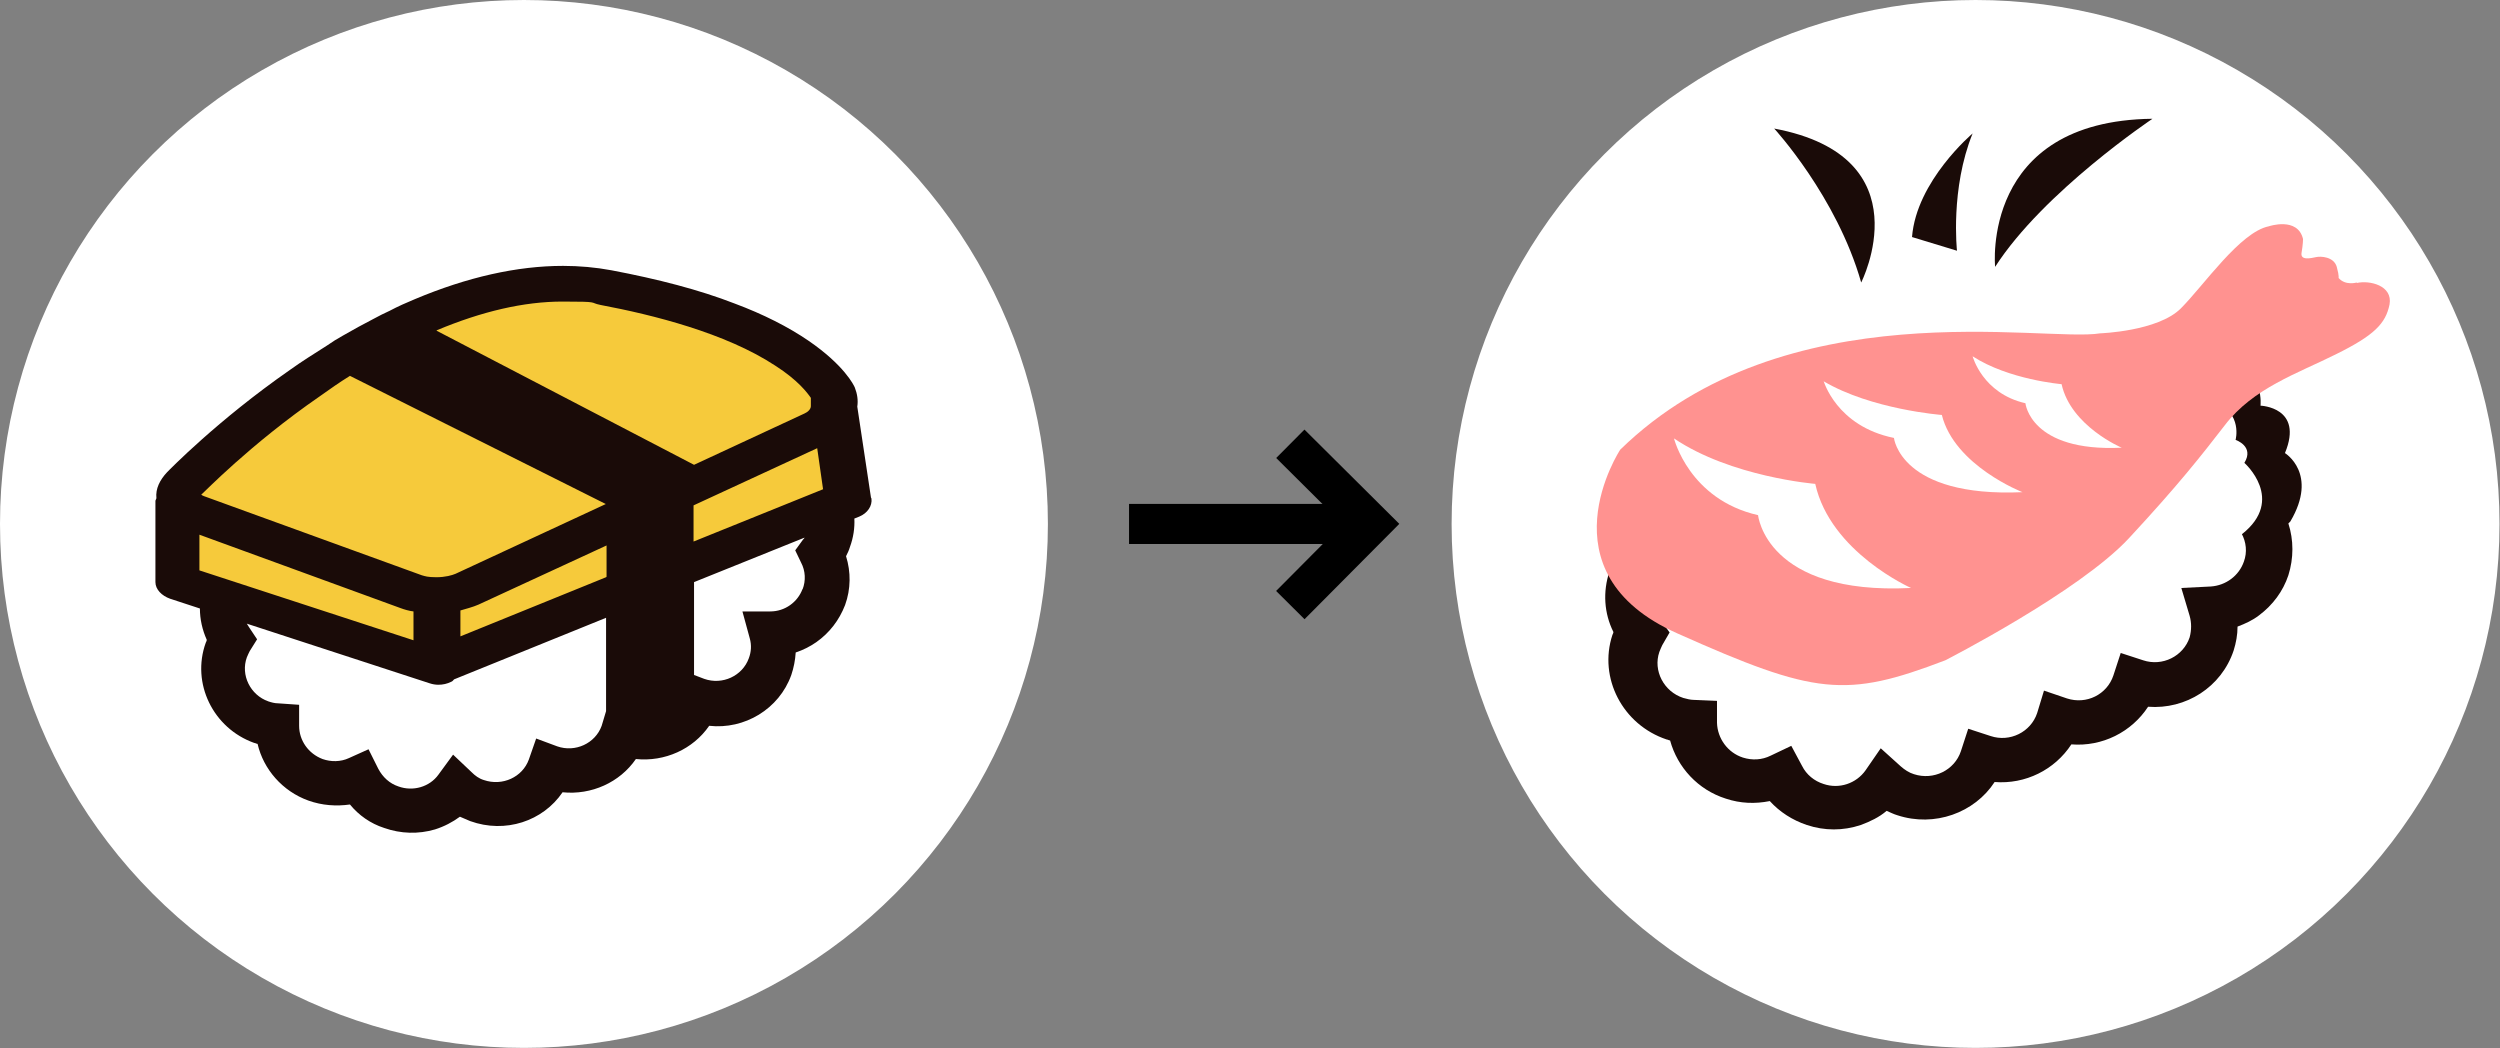
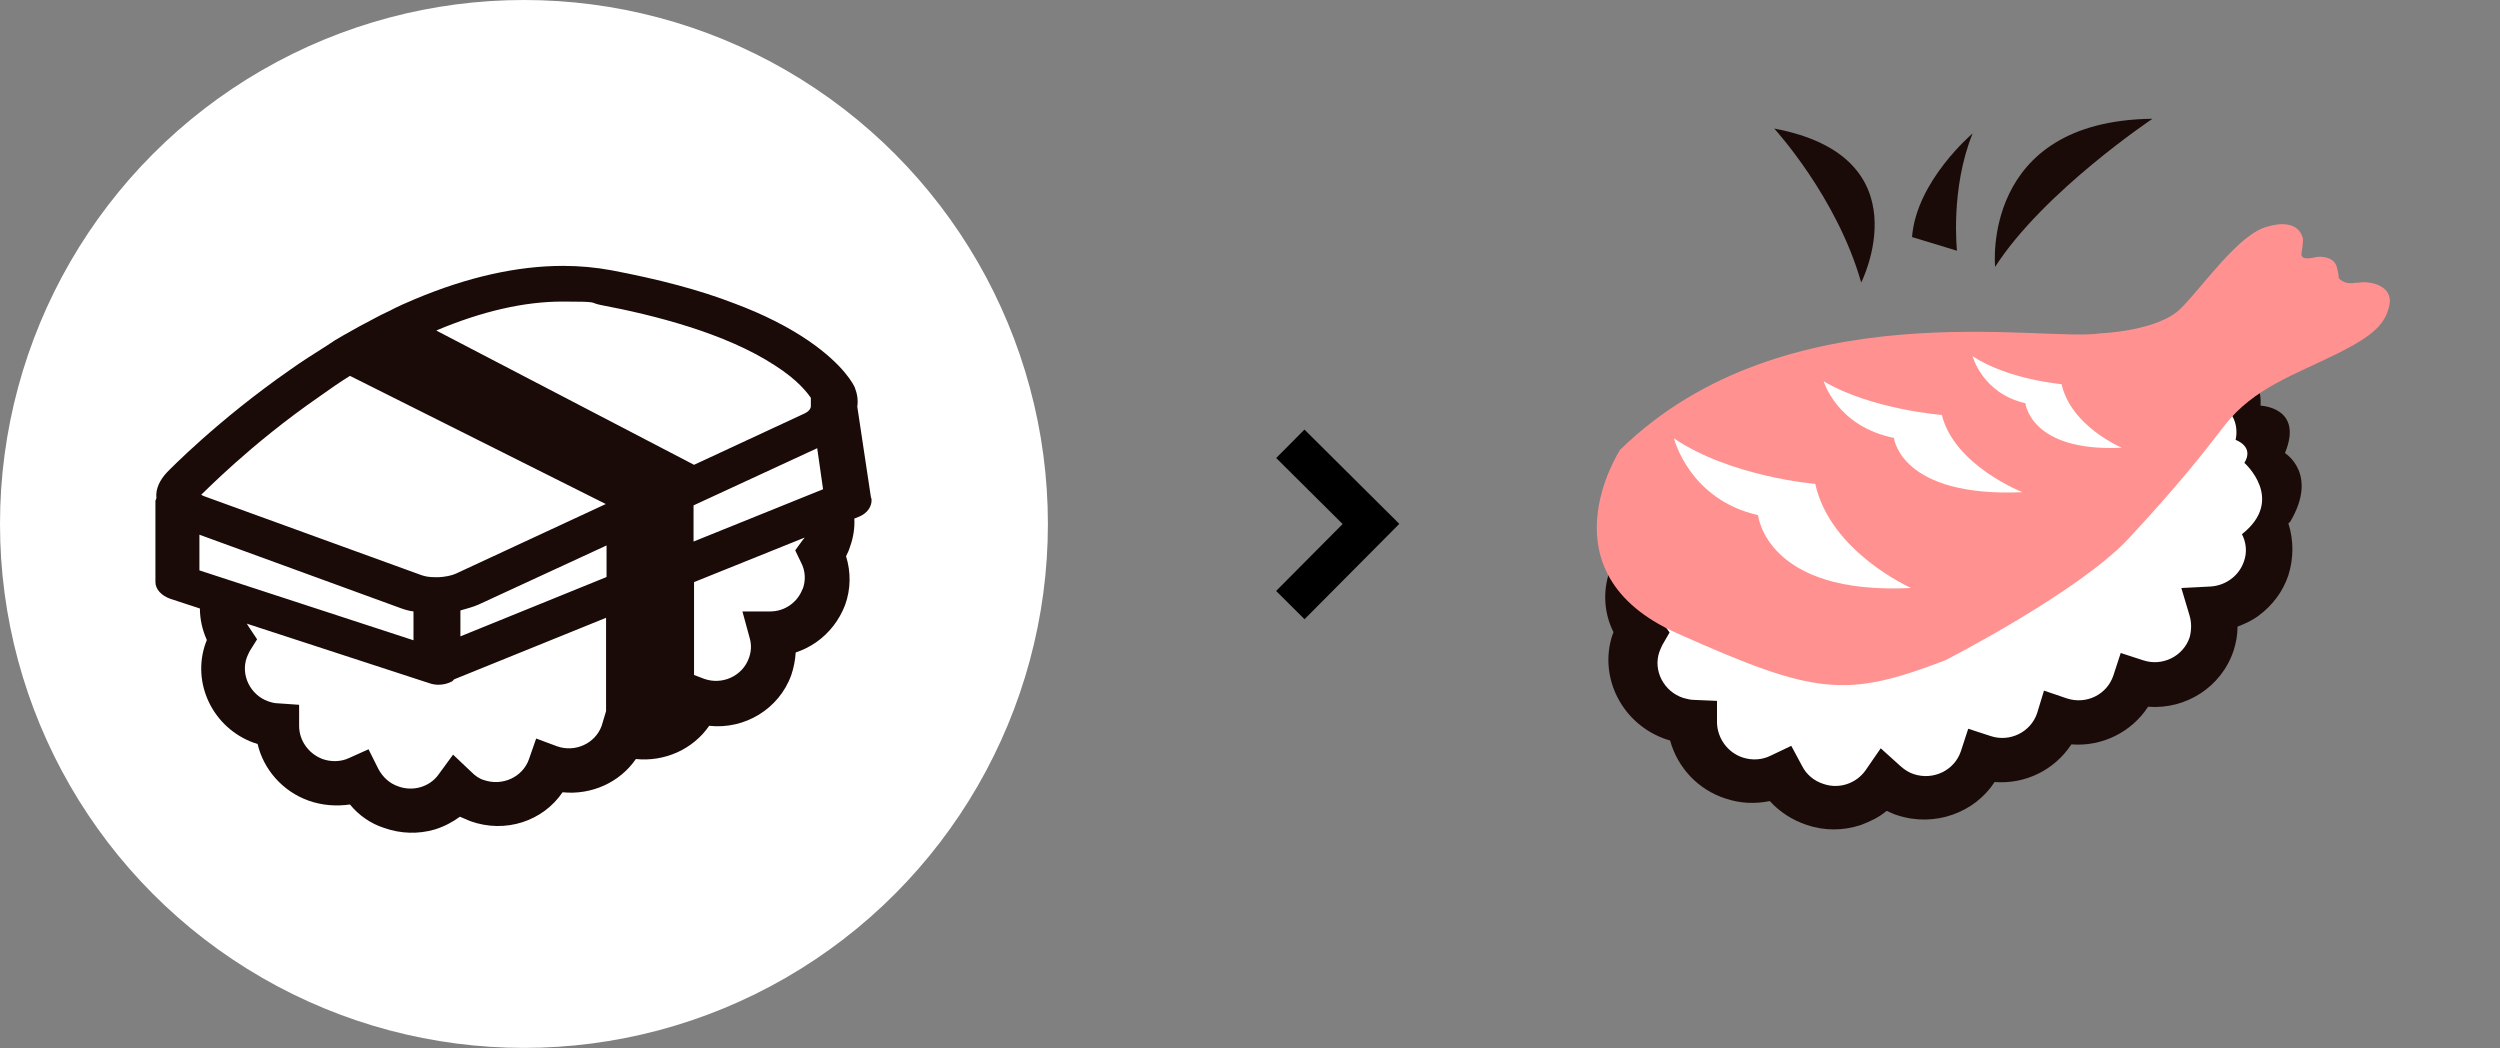
<svg xmlns="http://www.w3.org/2000/svg" id="_レイヤー_1" data-name="レイヤー_1" version="1.1" viewBox="0 0 511.5 214.5">
  <rect x="0" y="0" width="511.5" height="214.5" fill="#808080" stroke="none" />
  <defs>
    <style>
      .st0 {
        fill: #f6ca3b;
      }

      .st1 {
        fill: #ff9290;
      }

      .st2 {
        fill: #fff;
      }

      .st3 {
        fill: #1a0b08;
      }

      .st4 {
        fill: none;
        stroke: #000;
        stroke-miterlimit: 10;
        stroke-width: 8.2px;
      }
    </style>
  </defs>
  <circle class="st2" cx="107.2" cy="107.2" r="107.2" />
-   <circle class="st2" cx="404.2" cy="107.2" r="107.2" />
  <g>
    <polyline class="st4" points="264 123.8 280.5 107.2 264 90.8" />
-     <line class="st4" x1="280.5" y1="107.2" x2="231" y2="107.2" />
  </g>
  <g>
-     <path class="st0" d="M175.2,100.6c0,0,0,0,0,0,0,0-2.6-12-5.7-20.9-3.1-8.9-21.4-16.2-44.9-20.4-23.5-4.2-37,4.7-37,4.7l-27.7,15.1-21.4,21.4-.5,14.6,6.5,8.5,44.1,12.6,86.7-35.6Z" />
-     <path class="st2" d="M59.9,154.3c.5,3.7,43.8,7.8,43.8,7.8,0,0,51.1-18.3,59-28.8,7.6-10.2,12.2-31.2,12.5-32.7l-86.7,35.6-44.1-12.6,1.9,2.5s13,24.5,13.6,28.2Z" />
    <path class="st3" d="M178.2,101.8l-2.8-18.6c.2-1.3,0-2.6-.5-3.9-.2-.5-2.2-4.6-9.5-9.6-4.1-2.8-9.2-5.4-15.1-7.6-7.2-2.8-15.7-5-25.2-6.8-3.2-.6-6.6-.9-9.9-.9-9.4,0-19.6,2.3-30.3,6.8-1.7.7-3.5,1.5-5.2,2.4h0c-1.1.5-2.1,1-3.2,1.6h0c-1.1.6-2.1,1.1-3.2,1.7h0c-1.1.6-2.1,1.2-3.2,1.8h0c-1.1.6-2.2,1.3-3.2,2h0c-2.5,1.6-5.1,3.2-7.6,5-14.8,10.3-24.7,20.5-25.1,20.9-1.5,1.6-2.4,3.4-2.2,5.3,0,.2-.2.4-.2.6v16.6c0,1.5,1.3,2.8,3,3.4l6.1,2c0,2.2.5,4.4,1.4,6.4,0,.2-.1.4-.2.6-3,8.3,1.5,17.5,9.9,20.5.2,0,.5.2.7.2,1.2,5.2,5.1,9.7,10.4,11.6,2.8,1,5.7,1.2,8.5.8,1.8,2.2,4.2,3.9,7,4.8,3.4,1.2,7,1.3,10.4.3,1.9-.6,3.6-1.5,5.1-2.6.7.3,1.4.6,2.1.9,7.2,2.6,14.9,0,18.9-5.9,5.9.6,11.7-2,15-6.8,5.9.6,11.7-2,15-6.8,7.2.8,14.3-3.4,16.8-10.4.5-1.5.8-3,.9-4.6,1.5-.5,2.9-1.2,4.2-2.1,2.7-1.9,4.7-4.5,5.9-7.6,1.2-3.3,1.2-6.8.2-10,.3-.6.6-1.2.8-1.9.7-1.9,1-3.9.9-5.8l1-.4c1.7-.7,2.7-2.2,2.5-3.7ZM40.8,116.6v-7.2l41.1,15c.8.3,1.8.6,2.7.7v5.9l-43.8-14.3ZM124,145.5l-.9,3h0c-1.3,3.6-5.4,5.5-9.1,4.2,0,0,0,0,0,0l-4.3-1.6-1.5,4.3h0c-1.3,3.6-5.4,5.5-9.2,4.2-1-.3-1.8-.9-2.5-1.6l-3.8-3.6-3,4.1c-1.8,2.5-5.2,3.5-8.2,2.4-1.8-.6-3.2-1.9-4.1-3.6l-2-4-4,1.8c-1.7.8-3.7.8-5.4.2-2.9-1.1-4.8-3.8-4.8-6.8v-4.3c0,0-4.3-.3-4.3-.3-.7,0-1.4-.2-2-.4-3.7-1.3-5.7-5.4-4.4-9,.2-.5.4-.9.6-1.3l1.5-2.4-1.6-2.4c-.2-.3-.3-.5-.5-.8l37.4,12.2c.6.2,1.2.3,1.8.3.9,0,1.8-.2,2.6-.6.3-.1.4-.3.6-.5l31.1-12.6v19.1ZM124,118.1l-29.8,12.1v-5.3c1-.3,2.6-.7,3.7-1.2l26.2-12.1v6.4ZM124,103.1l-30.8,14.3c-.7.3-2.1.7-3.9.7s-2.3-.2-3-.4l-44.6-16.2c-.3-.1-.4-.2-.5-.3,0,0,0-.1.2-.2s9.8-10.1,24-19.9c2.1-1.5,4.1-2.9,6.2-4.2l52.5,26.3h0ZM89.3,67.6c9.3-3.9,17.9-5.9,25.8-5.9s5.3.2,7.8.7c10.6,2,25.5,5.7,35.7,12.4,4.7,3,6.6,5.6,7.3,6.6,0,.2,0,.5,0,.7v1c0,.6-.6,1.2-1.3,1.5l-22.6,10.5-52.6-27.4ZM164.2,120.5c-1,2.7-3.6,4.6-6.6,4.6h-5.7c0,0,1.5,5.5,1.5,5.5.4,1.4.3,2.8-.2,4.1-1.3,3.6-5.4,5.5-9.1,4.2,0,0,0,0,0,0l-2.1-.8v-19l22.6-9.1c0,.1-.2.3-.3.4l-1.6,2.2,1.2,2.5c.9,1.7,1,3.7.3,5.5ZM141.9,110.9v-7.5l25.3-11.7,1.2,8.4-26.5,10.7Z" />
  </g>
  <g>
    <path class="st2" d="M335.4,120.4s-8.2,28.6,22.2,36.8c30.4,8.2,21,8.8,59-5.9,38-14.6,35.7-28,42.7-31,7-2.9,11.7-35.1-2.3-39.8-14-4.7-43.3-8.8-43.3-8.8" />
    <g>
      <path class="st3" d="M468.6,106.7c5.8-9.8-1.1-14-1.1-14,3.9-9.4-5-9.7-5-9.7,0,0,.8-6.8-5.7-8.9-6.5-2.1-10.4,2.1-10.4,2.1,0,0,3.1,1-4.2-3.4-7.3-4.5-12.3,2.3-12.3,2.3-1.8-1.6-5-1.6-5-1.6-10.4,1-11.7,8.6-11.7,8.6,0,0-.3-5-11-3.7-10.7,1.3-11.2,8.4-11.2,8.4,0,0-6-4.7-12.3-2.9-6.3,1.8-6.3,8.1-6.3,8.1l-4.7-1.8c-6.8-2.1-11,8.1-11,8.1,0,0,1,0-6.3-1-7.3-1-11,9.4-11,9.4-7.6.5-10.1,10.2-10.1,10.2-1.4,4.2-1.1,8.6.8,12.4,0,.2-.1.4-.2.6-2.9,8.8,2.1,18.4,11.1,21.4.2,0,.5.2.7.2,1.5,5.5,5.7,10.1,11.4,11.9,3,1,6,1.1,9,.5,2,2.2,4.6,3.9,7.6,4.9,3.6,1.2,7.4,1.2,11,0,1.9-.7,3.8-1.6,5.3-2.9.7.3,1.5.7,2.2.9,7.6,2.5,15.8-.5,19.9-6.8,6.3.5,12.3-2.5,15.7-7.7,6.3.5,12.3-2.5,15.7-7.7,7.7.6,15-4,17.5-11.5.5-1.6.8-3.2.8-4.9,1.6-.6,3.1-1.3,4.4-2.3,2.8-2.1,4.9-4.9,6-8.2,1.1-3.5,1.1-7.2,0-10.6M458.6,109.1c1,1.8,1.2,3.9.5,5.8-1,2.9-3.7,4.9-6.8,5.1l-6,.3,1.7,5.7c.4,1.4.4,2.9,0,4.4-1.3,3.9-5.6,6-9.5,4.7,0,0,0,0,0,0l-4.6-1.5-1.5,4.6h0c-1.3,3.9-5.5,6-9.5,4.7,0,0,0,0,0,0l-4.7-1.6-1.4,4.6h0c-1.3,3.9-5.6,6-9.5,4.7,0,0,0,0,0,0l-4.6-1.5-1.5,4.6h0c-1.3,3.9-5.6,6-9.6,4.7-1-.3-1.9-.9-2.7-1.6l-4.1-3.7-3.1,4.5c-1.9,2.7-5.4,3.9-8.6,2.8-1.9-.6-3.5-1.9-4.4-3.7l-2.2-4.1-4.2,2c-1.8.9-3.8,1-5.7.4-3.1-1-5.2-3.9-5.3-7.1v-4.5c0,0-4.7-.2-4.7-.2-.7,0-1.5-.2-2.2-.4-4-1.3-6.2-5.6-4.9-9.4.2-.5.4-1,.6-1.4l1.5-2.6-1.8-2.5c-1.2-1.7-1.6-3.7-1.3-5.6,0,0,2.3-9.3,9.6-8,0,0,3.1-9.6,12-6.8,0,0,2.1-10.4,11.5-7.3l5.2,2.9s-1-6.8,6.3-8.4c7.3-1.6,10.7,4.2,10.7,4.2,0,0,1.3-9.9,8.6-9.9,0,0,6-2.1,9.9,2.4,3.9,4.4,2.1,2.3,2.1,2.3,0,0,.8-5.7,6-8.1,5.2-2.4,8.1-2.4,11.2.5,0,0,1.6-4.4,7.6-3.6,6,.8,7,4.4,7,4.4,0,0,1.3-6,7-3.7,5.7,2.4,4.2,7.8,4.2,7.8,0,0,3.9,1.3,1.8,4.7,0,0,8.5,7.5-.5,14.6Z" />
      <path class="st1" d="M482.2,57.9c2.6-.6,7.4.5,6.7,4.4-.8,3.9-3.1,6.3-11,10.2-7.8,3.9-16.9,6.9-22.7,14.5-4.8,6.2-9.4,12.1-19.6,23.1-10.2,11-37.6,25-37.6,25-20.4,7.8-26.6,7.1-54.8-5.5-28.2-12.5-11.7-37.6-11.7-37.6,33.7-32.9,86.8-21.9,98.2-23.8,0,0,11.8-.4,16.5-5.1,4.7-4.7,12.1-15.6,18-16.8,0,0,5.9-2,7,2.6,0,0,0,1.1-.3,2.8-.3,1.7,2,1.1,3,.9.9-.2,3.6-.1,4.2,2,.6,2.2.3,2.2.4,2.3,1.4,1.6,3.7.9,3.7.9Z" />
      <path class="st2" d="M342.5,89.7s3.1,12.5,17.2,15.7c0,0,1.6,16.4,31.3,14.9,0,0-16.5-7.3-19.6-21.3,0,0-17.2-1.4-28.9-9.3Z" />
      <path class="st2" d="M373.1,77.9s2.6,9.3,14.4,11.7c0,0,1.3,12.2,26.3,11.1,0,0-13.9-5.4-16.5-15.8,0,0-14.4-1.1-24.2-6.9Z" />
      <path class="st2" d="M403.6,72.9s2,7.6,10.8,9.6c0,0,1,10,19.7,9.1,0,0-10.4-4.4-12.3-13,0,0-10.8-.9-18.2-5.7Z" />
    </g>
  </g>
  <g>
    <path class="st3" d="M391.2,48.5l9.2,2.8s-1.4-12.7,3.2-24c0,0-11.5,9.7-12.4,21.2Z" />
    <path class="st3" d="M408.2,54.6s-3-29.9,32.2-30.3c0,0-22.3,14.9-32.2,30.3Z" />
    <path class="st3" d="M380.8,57.8s13.1-25.7-17.8-31.5c0,0,12.8,13.9,17.8,31.5Z" />
  </g>
</svg>